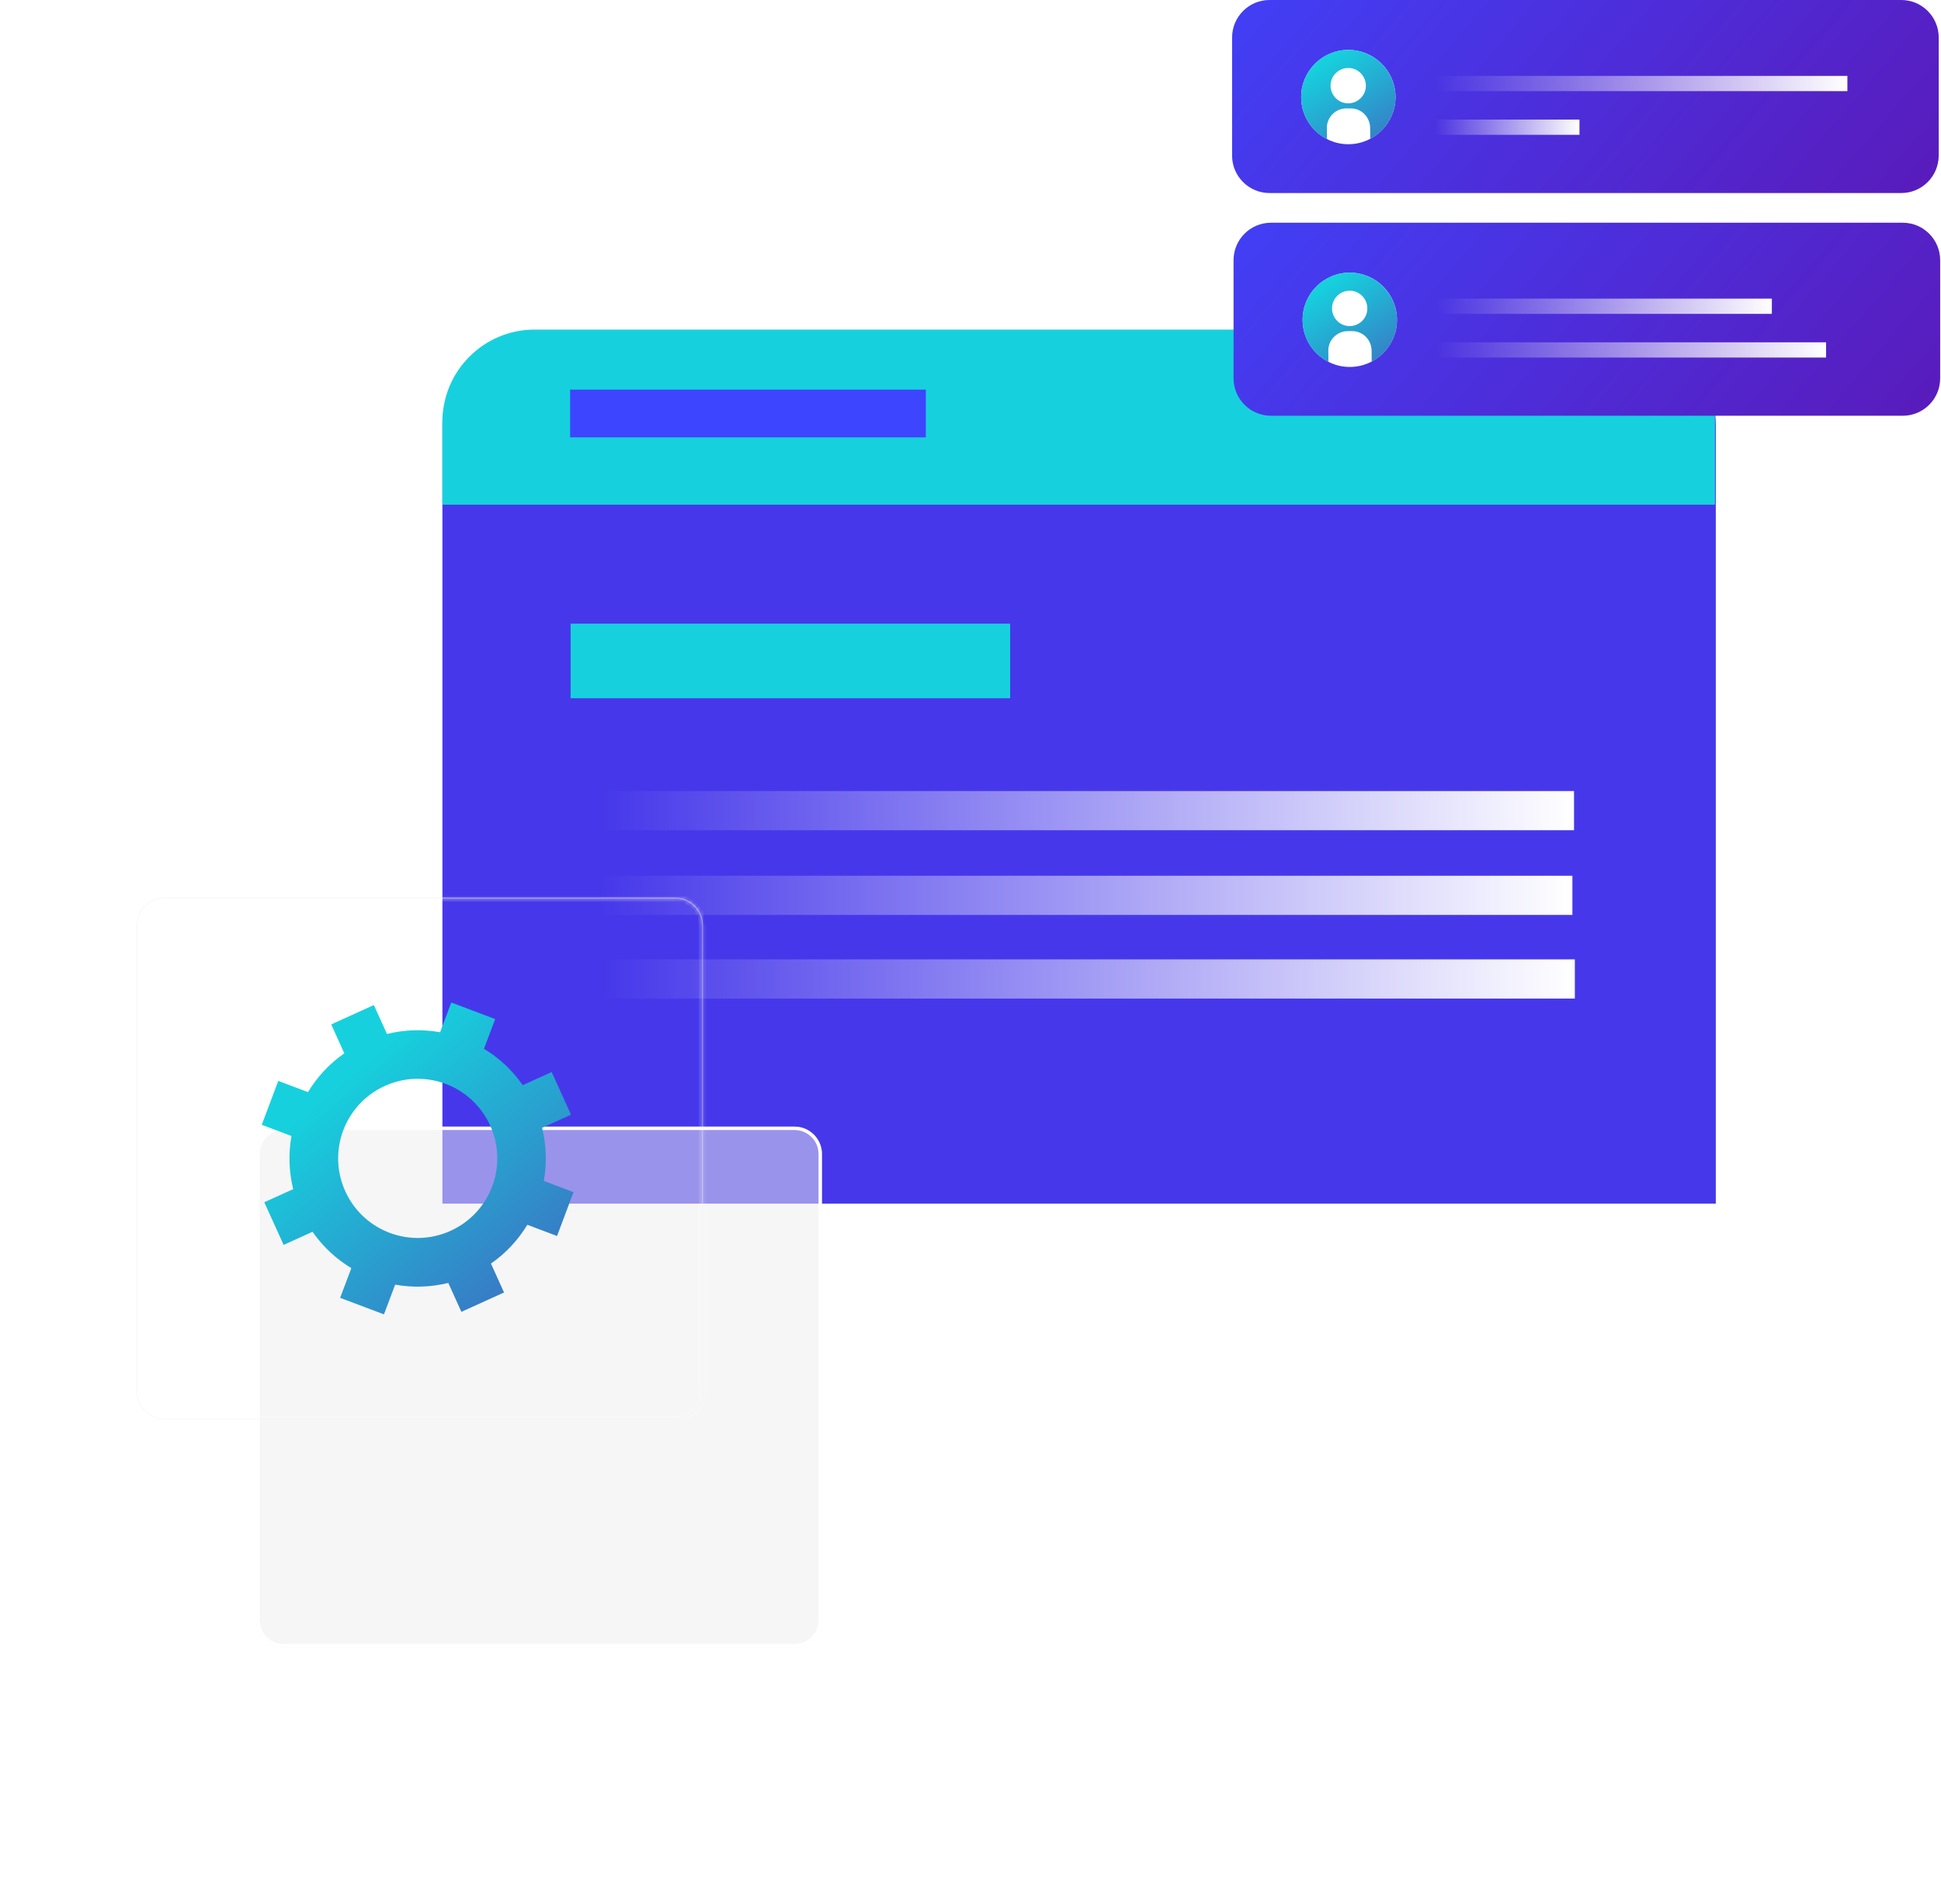
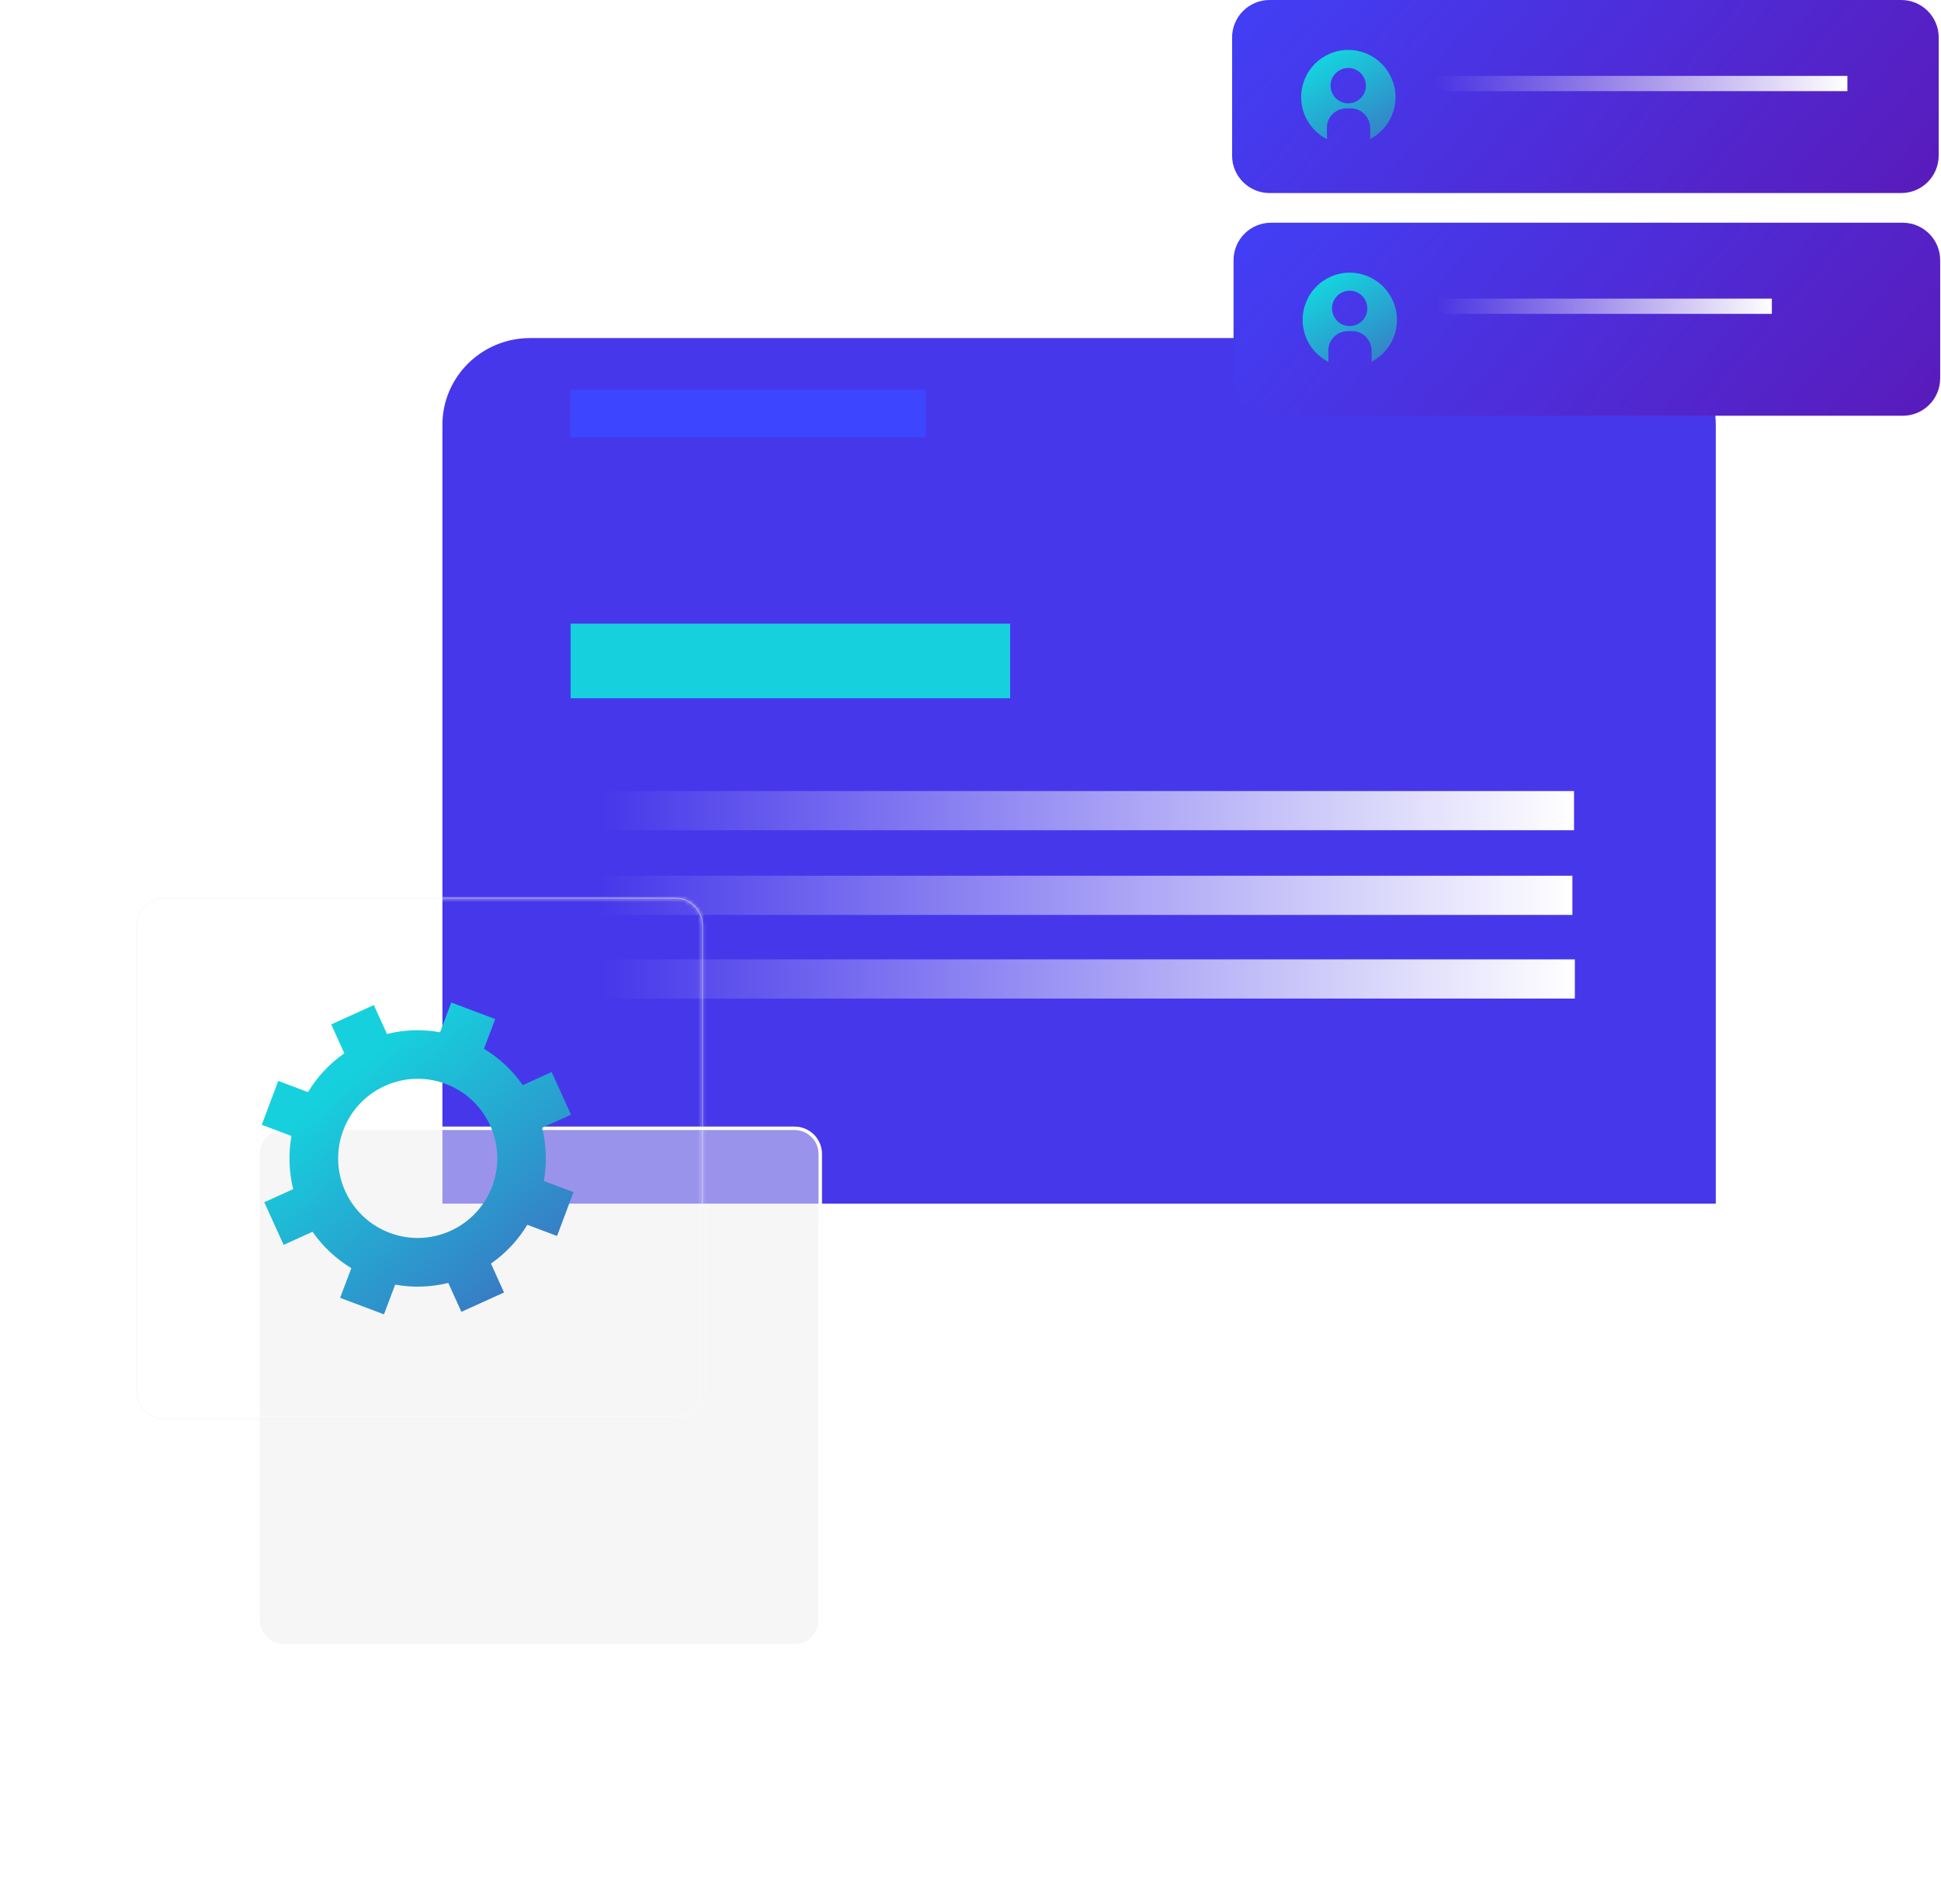
<svg xmlns="http://www.w3.org/2000/svg" width="569" height="558" viewBox="0 0 569 558" fill="none">
  <g clip-path="url(#clip0)">
    <path d="M502.942 352.788H129.691V124.528C129.691 110.495 141.186 99.088 155.415 99.088H477.258C491.447 99.088 502.981 110.495 502.981 124.528V352.788H502.942Z" fill="#4638EA" />
-     <path d="M502.783 147.919H129.691V123.647C129.691 108.72 141.815 96.603 156.751 96.603H475.684C490.62 96.603 502.744 108.72 502.744 123.647V147.919H502.783Z" fill="#16D1DD" />
    <path d="M167.129 121.195H271.406" stroke="#3E45FF" stroke-width="14" stroke-miterlimit="10" />
    <path d="M461.422 231.863H176.521V243.346H461.422V231.863Z" fill="url(#paint0_linear)" />
    <path d="M460.943 256.688H176.043V268.17H460.943V256.688Z" fill="url(#paint1_linear)" />
    <path d="M461.662 281.201H176.762V292.684H461.662V281.201Z" fill="url(#paint2_linear)" />
    <path d="M296.118 182.801H167.277V204.658H296.118V182.801Z" fill="#16D1DD" />
  </g>
  <g style="mix-blend-mode:multiply">
    <path d="M557.354 56.581H372.16C366.099 56.581 361.184 51.658 361.184 45.619V10.995C361.184 4.923 366.099 0 372.16 0H557.354C563.416 0 568.331 4.923 568.331 10.995V45.619C568.298 51.658 563.416 56.581 557.354 56.581Z" fill="url(#paint3_linear)" />
-     <path d="M395.261 42.271C402.897 42.271 409.088 36.085 409.088 28.454C409.088 20.823 402.897 14.637 395.261 14.637C387.624 14.637 381.434 20.823 381.434 28.454C381.434 36.085 387.624 42.271 395.261 42.271Z" fill="white" />
    <path d="M395.163 14.637C387.528 14.67 381.401 20.905 381.434 28.552C381.466 33.902 384.547 38.53 389.003 40.794L388.97 37.512C388.937 34.361 391.493 31.802 394.638 31.769H395.916C399.062 31.736 401.618 34.296 401.65 37.447L401.683 40.728C406.107 38.398 409.121 33.738 409.088 28.388C409.023 20.741 402.797 14.604 395.163 14.637ZM395.261 30.292C392.41 30.325 390.084 27.994 390.051 25.139C390.018 22.284 392.345 19.954 395.195 19.921C398.046 19.888 400.373 22.218 400.405 25.073C400.438 27.929 398.112 30.259 395.261 30.292Z" fill="url(#paint4_linear)" />
    <path d="M541.56 22.248H420.883V26.712H541.56V22.248Z" fill="url(#paint5_linear)" />
-     <path d="M463.02 35.051H420.719V39.514H463.02V35.051Z" fill="url(#paint6_linear)" />
    <path d="M557.782 121.862H372.588C366.526 121.862 361.611 116.939 361.611 110.868V76.276C361.611 70.204 366.526 65.281 372.588 65.281H557.782C563.844 65.281 568.758 70.204 568.758 76.276V110.901C568.758 116.939 563.844 121.862 557.782 121.862Z" fill="url(#paint7_linear)" />
-     <path d="M395.687 107.556C403.323 107.556 409.514 101.37 409.514 93.739C409.514 86.108 403.323 79.922 395.687 79.922C388.05 79.922 381.859 86.108 381.859 93.739C381.859 101.37 388.05 107.556 395.687 107.556Z" fill="white" />
    <path d="M395.588 79.922C387.954 79.955 381.827 86.191 381.86 93.838C381.892 99.187 384.972 103.815 389.428 106.079L389.396 102.797C389.363 99.647 391.919 97.087 395.064 97.054H396.342C399.488 97.021 402.043 99.581 402.076 102.732L402.109 106.014C406.532 103.683 409.547 99.023 409.514 93.673C409.449 86.026 403.223 79.889 395.588 79.922ZM395.687 95.577C392.836 95.61 390.51 93.28 390.477 90.424C390.444 87.569 392.771 85.239 395.621 85.206C398.472 85.173 400.798 87.503 400.831 90.359C400.864 93.214 398.57 95.544 395.687 95.577Z" fill="url(#paint8_linear)" />
    <path d="M519.414 87.531H421.312V91.995H519.414V87.531Z" fill="url(#paint9_linear)" />
-     <path d="M535.305 100.334H421.148V104.797H535.305V100.334Z" fill="url(#paint10_linear)" />
  </g>
  <g filter="url(#filter0_b)">
    <g filter="url(#filter1_d)">
      <path d="M197.904 415.877H48.168C46.019 415.877 43.999 415.043 42.479 413.528C40.96 412.013 40.123 409.999 40.123 407.857V271.239C40.123 269.097 40.96 267.083 42.479 265.568C43.999 264.053 46.019 263.219 48.168 263.219H197.904C200.053 263.219 202.073 264.053 203.593 265.568C205.112 267.083 205.949 269.097 205.949 271.239V407.857C205.949 409.999 205.112 412.013 203.593 413.528C202.073 415.043 200.053 415.877 197.904 415.877Z" fill="#EEEEEE" fill-opacity="0.5" />
      <path d="M42.832 265.922L42.832 265.922C44.258 264.501 46.151 263.719 48.168 263.719H197.904C199.921 263.719 201.814 264.501 203.24 265.922L203.593 265.568L203.24 265.922C204.665 267.343 205.449 269.23 205.449 271.239V407.857C205.449 409.866 204.665 411.753 203.24 413.174C201.814 414.595 199.921 415.377 197.904 415.377H48.168C46.151 415.377 44.258 414.595 42.832 413.174L42.479 413.528L42.832 413.174C41.407 411.753 40.623 409.866 40.623 407.857V271.239C40.623 269.23 41.407 267.343 42.832 265.922Z" stroke="white" />
    </g>
    <mask id="path-20-inside-1" fill="white">
      <path d="M48.167 263.343C46.051 263.343 44.062 264.165 42.565 265.656C41.069 267.148 40.245 269.131 40.245 271.24V407.859C40.245 409.968 41.069 411.951 42.565 413.443C44.062 414.934 46.051 415.756 48.167 415.756H197.904C200.02 415.756 202.009 414.934 203.506 413.443C205.002 411.951 205.826 409.968 205.826 407.859V271.24C205.826 269.131 205.002 267.148 203.506 265.656C202.009 264.165 200.02 263.343 197.904 263.343H48.167ZM48.167 263.098H197.904C202.415 263.098 206.071 266.743 206.071 271.24V407.859C206.071 412.356 202.415 416.001 197.904 416.001H48.167C43.657 416.001 40 412.356 40 407.859V271.24C40 266.743 43.657 263.098 48.167 263.098Z" />
    </mask>
    <path d="M48.167 263.343C46.051 263.343 44.062 264.165 42.565 265.656C41.069 267.148 40.245 269.131 40.245 271.24V407.859C40.245 409.968 41.069 411.951 42.565 413.443C44.062 414.934 46.051 415.756 48.167 415.756H197.904C200.02 415.756 202.009 414.934 203.506 413.443C205.002 411.951 205.826 409.968 205.826 407.859V271.24C205.826 269.131 205.002 267.148 203.506 265.656C202.009 264.165 200.02 263.343 197.904 263.343H48.167ZM48.167 263.098H197.904C202.415 263.098 206.071 266.743 206.071 271.24V407.859C206.071 412.356 202.415 416.001 197.904 416.001H48.167C43.657 416.001 40 412.356 40 407.859V271.24C40 266.743 43.657 263.098 48.167 263.098Z" fill="#EEEEEE" fill-opacity="0.5" />
    <path d="M42.565 265.656L41.859 264.948L41.859 264.948L42.565 265.656ZM42.565 413.443L43.271 412.734H43.271L42.565 413.443ZM203.506 413.443L202.8 412.734L203.506 413.443ZM203.506 265.656L204.212 264.948V264.948L203.506 265.656ZM48.167 262.343C45.787 262.343 43.544 263.269 41.859 264.948L43.271 266.365C44.58 265.06 46.316 264.343 48.167 264.343V262.343ZM41.859 264.948C40.175 266.627 39.245 268.865 39.245 271.24H41.245C41.245 269.397 41.963 267.669 43.272 266.365L41.859 264.948ZM39.245 271.24V407.859H41.245V271.24H39.245ZM39.245 407.859C39.245 410.234 40.175 412.472 41.859 414.151L43.271 412.734C41.963 411.43 41.245 409.702 41.245 407.859H39.245ZM41.859 414.151C43.544 415.83 45.787 416.756 48.167 416.756V414.756C46.316 414.756 44.58 414.039 43.271 412.734L41.859 414.151ZM48.167 416.756H197.904V414.756H48.167V416.756ZM197.904 416.756C200.284 416.756 202.528 415.83 204.212 414.151L202.8 412.734C201.491 414.039 199.756 414.756 197.904 414.756V416.756ZM204.212 414.151C205.896 412.472 206.826 410.234 206.826 407.859H204.826C204.826 409.702 204.108 411.43 202.8 412.734L204.212 414.151ZM206.826 407.859V271.24H204.826V407.859H206.826ZM206.826 271.24C206.826 268.865 205.896 266.627 204.212 264.948L202.8 266.365C204.108 267.669 204.826 269.397 204.826 271.24H206.826ZM204.212 264.948C202.528 263.269 200.284 262.343 197.904 262.343V264.343C199.756 264.343 201.491 265.06 202.8 266.365L204.212 264.948ZM197.904 262.343H48.167V264.343H197.904V262.343ZM48.167 264.098H197.904V262.098H48.167V264.098ZM197.904 264.098C201.865 264.098 205.071 267.298 205.071 271.24H207.071C207.071 266.188 202.964 262.098 197.904 262.098V264.098ZM205.071 271.24V407.859H207.071V271.24H205.071ZM205.071 407.859C205.071 411.801 201.865 415.001 197.904 415.001V417.001C202.964 417.001 207.071 412.911 207.071 407.859H205.071ZM197.904 415.001H48.167V417.001H197.904V415.001ZM48.167 415.001C44.206 415.001 41 411.801 41 407.859H39C39 412.911 43.107 417.001 48.167 417.001V415.001ZM41 407.859V271.24H39V407.859H41ZM41 271.24C41 267.298 44.206 264.098 48.167 264.098V262.098C43.107 262.098 39 266.188 39 271.24H41Z" fill="white" mask="url(#path-20-inside-1)" />
  </g>
  <g clip-path="url(#clip1)">
    <path d="M143.926 370.361C148.326 367.298 151.922 363.404 154.582 358.991L163.292 362.275L168.133 349.425L159.424 346.141C160.332 341.066 160.203 335.758 158.918 330.566L167.393 326.724L161.721 314.225L153.246 318.067C150.183 313.667 146.289 310.072 141.876 307.411L145.16 298.702L132.297 293.848L129.013 302.557C123.938 301.648 118.63 301.778 113.438 303.063L109.596 294.587L97.097 300.259L100.939 308.735C96.539 311.798 92.944 315.692 90.283 320.105L81.574 316.821L76.732 329.684L85.442 332.967C84.533 338.042 84.663 343.351 85.948 348.543L77.472 352.384L83.144 364.884L91.62 361.042C94.683 365.442 98.577 369.037 102.99 371.698L99.706 380.407L112.555 385.248L115.839 376.539C120.914 377.448 126.223 377.318 131.414 376.033L135.256 384.508L147.755 378.836L143.926 370.361ZM132.076 360.769C120.343 366.091 106.52 360.886 101.211 349.153C95.89 337.419 101.095 323.596 112.828 318.288C124.561 312.966 138.384 318.171 143.693 329.904C149.014 341.638 143.81 355.448 132.076 360.769Z" fill="url(#paint11_linear)" />
  </g>
  <defs>
    <filter id="filter0_b" x="8" y="231.098" width="230.071" height="216.904" filterUnits="userSpaceOnUse" color-interpolation-filters="sRGB">
      <feFlood flood-opacity="0" result="BackgroundImageFix" />
      <feGaussianBlur in="BackgroundImage" stdDeviation="16" />
      <feComposite in2="SourceAlpha" operator="in" result="effect1_backgroundBlur" />
      <feBlend mode="normal" in="SourceGraphic" in2="effect1_backgroundBlur" result="shape" />
    </filter>
    <filter id="filter1_d" x="0.123" y="255.219" width="315.826" height="302.658" filterUnits="userSpaceOnUse" color-interpolation-filters="sRGB">
      <feFlood flood-opacity="0" result="BackgroundImageFix" />
      <feColorMatrix in="SourceAlpha" type="matrix" values="0 0 0 0 0 0 0 0 0 0 0 0 0 0 0 0 0 0 127 0" />
      <feOffset dx="35" dy="67" />
      <feGaussianBlur stdDeviation="37.5" />
      <feColorMatrix type="matrix" values="0 0 0 0 0 0 0 0 0 0 0 0 0 0 0 0 0 0 0.12 0" />
      <feBlend mode="normal" in2="BackgroundImageFix" result="effect1_dropShadow" />
      <feBlend mode="normal" in="SourceGraphic" in2="effect1_dropShadow" result="shape" />
    </filter>
    <linearGradient id="paint0_linear" x1="176.523" y1="237.595" x2="461.433" y2="237.595" gradientUnits="userSpaceOnUse">
      <stop stop-color="white" stop-opacity="0" />
      <stop offset="1" stop-color="white" />
    </linearGradient>
    <linearGradient id="paint1_linear" x1="176.046" y1="262.416" x2="460.956" y2="262.416" gradientUnits="userSpaceOnUse">
      <stop stop-color="white" stop-opacity="0" />
      <stop offset="1" stop-color="white" />
    </linearGradient>
    <linearGradient id="paint2_linear" x1="176.78" y1="286.959" x2="461.69" y2="286.959" gradientUnits="userSpaceOnUse">
      <stop stop-color="white" stop-opacity="0" />
      <stop offset="1" stop-color="white" />
    </linearGradient>
    <linearGradient id="paint3_linear" x1="368.641" y1="-54.4" x2="592.856" y2="137.903" gradientUnits="userSpaceOnUse">
      <stop stop-color="#3E45FF" />
      <stop offset="1" stop-color="#620DA5" />
    </linearGradient>
    <linearGradient id="paint4_linear" x1="388.306" y1="17.732" x2="425.367" y2="74.883" gradientUnits="userSpaceOnUse">
      <stop stop-color="#16D1DD" />
      <stop offset="1" stop-color="#620DA5" />
    </linearGradient>
    <linearGradient id="paint5_linear" x1="420.882" y1="24.474" x2="541.544" y2="24.474" gradientUnits="userSpaceOnUse">
      <stop stop-color="white" stop-opacity="0" />
      <stop offset="1" stop-color="white" />
    </linearGradient>
    <linearGradient id="paint6_linear" x1="420.715" y1="37.282" x2="463.014" y2="37.282" gradientUnits="userSpaceOnUse">
      <stop stop-color="white" stop-opacity="0" />
      <stop offset="1" stop-color="white" />
    </linearGradient>
    <linearGradient id="paint7_linear" x1="369.077" y1="10.88" x2="593.293" y2="203.182" gradientUnits="userSpaceOnUse">
      <stop stop-color="#3E45FF" />
      <stop offset="1" stop-color="#620DA5" />
    </linearGradient>
    <linearGradient id="paint8_linear" x1="388.741" y1="83.017" x2="425.801" y2="140.168" gradientUnits="userSpaceOnUse">
      <stop stop-color="#16D1DD" />
      <stop offset="1" stop-color="#620DA5" />
    </linearGradient>
    <linearGradient id="paint9_linear" x1="421.321" y1="89.756" x2="519.431" y2="89.756" gradientUnits="userSpaceOnUse">
      <stop stop-color="white" stop-opacity="0" />
      <stop offset="1" stop-color="white" />
    </linearGradient>
    <linearGradient id="paint10_linear" x1="421.154" y1="102.563" x2="535.322" y2="102.563" gradientUnits="userSpaceOnUse">
      <stop stop-color="white" stop-opacity="0" />
      <stop offset="1" stop-color="white" />
    </linearGradient>
    <linearGradient id="paint11_linear" x1="92.021" y1="303.552" x2="218.675" y2="453.536" gradientUnits="userSpaceOnUse">
      <stop offset="0.075" stop-color="#16D1DD" />
      <stop offset="1" stop-color="#620DA5" />
    </linearGradient>
    <clipPath id="clip0">
      <rect width="373.29" height="256.263" fill="white" transform="translate(129.691 96.525)" />
    </clipPath>
    <clipPath id="clip1">
      <rect width="91.4" height="91.4" fill="white" transform="translate(76.732 293.848)" />
    </clipPath>
  </defs>
</svg>